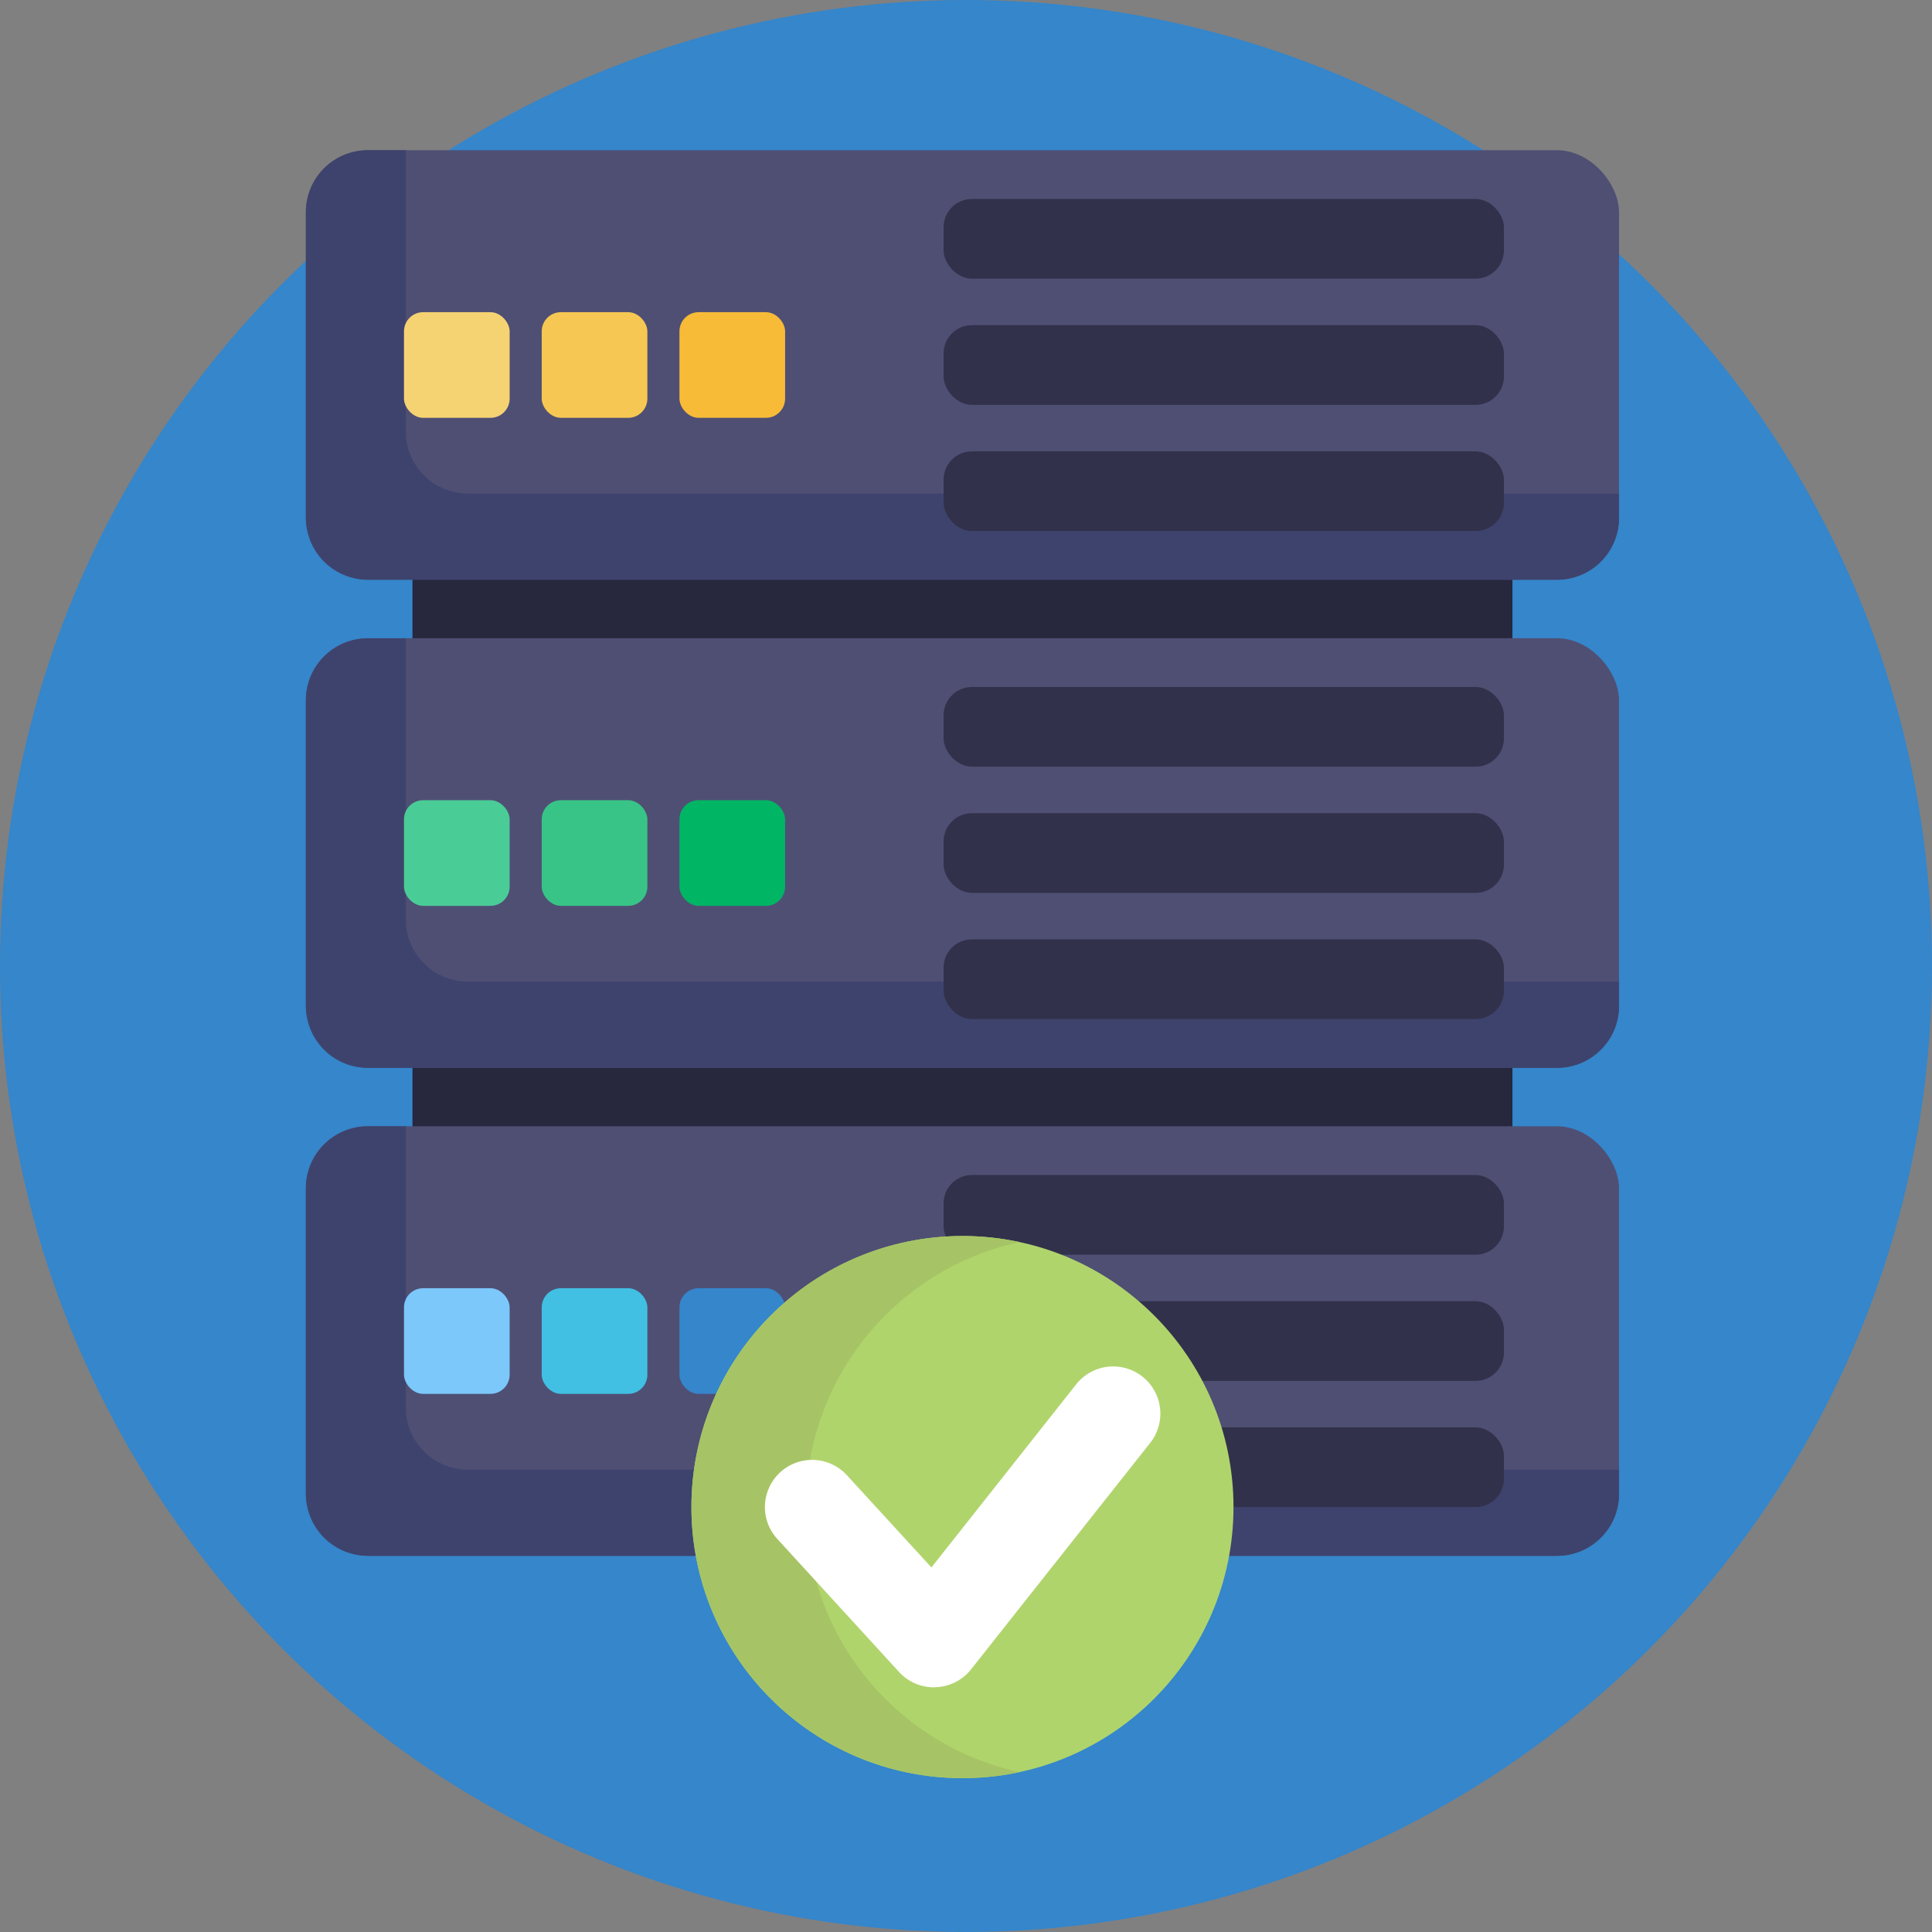
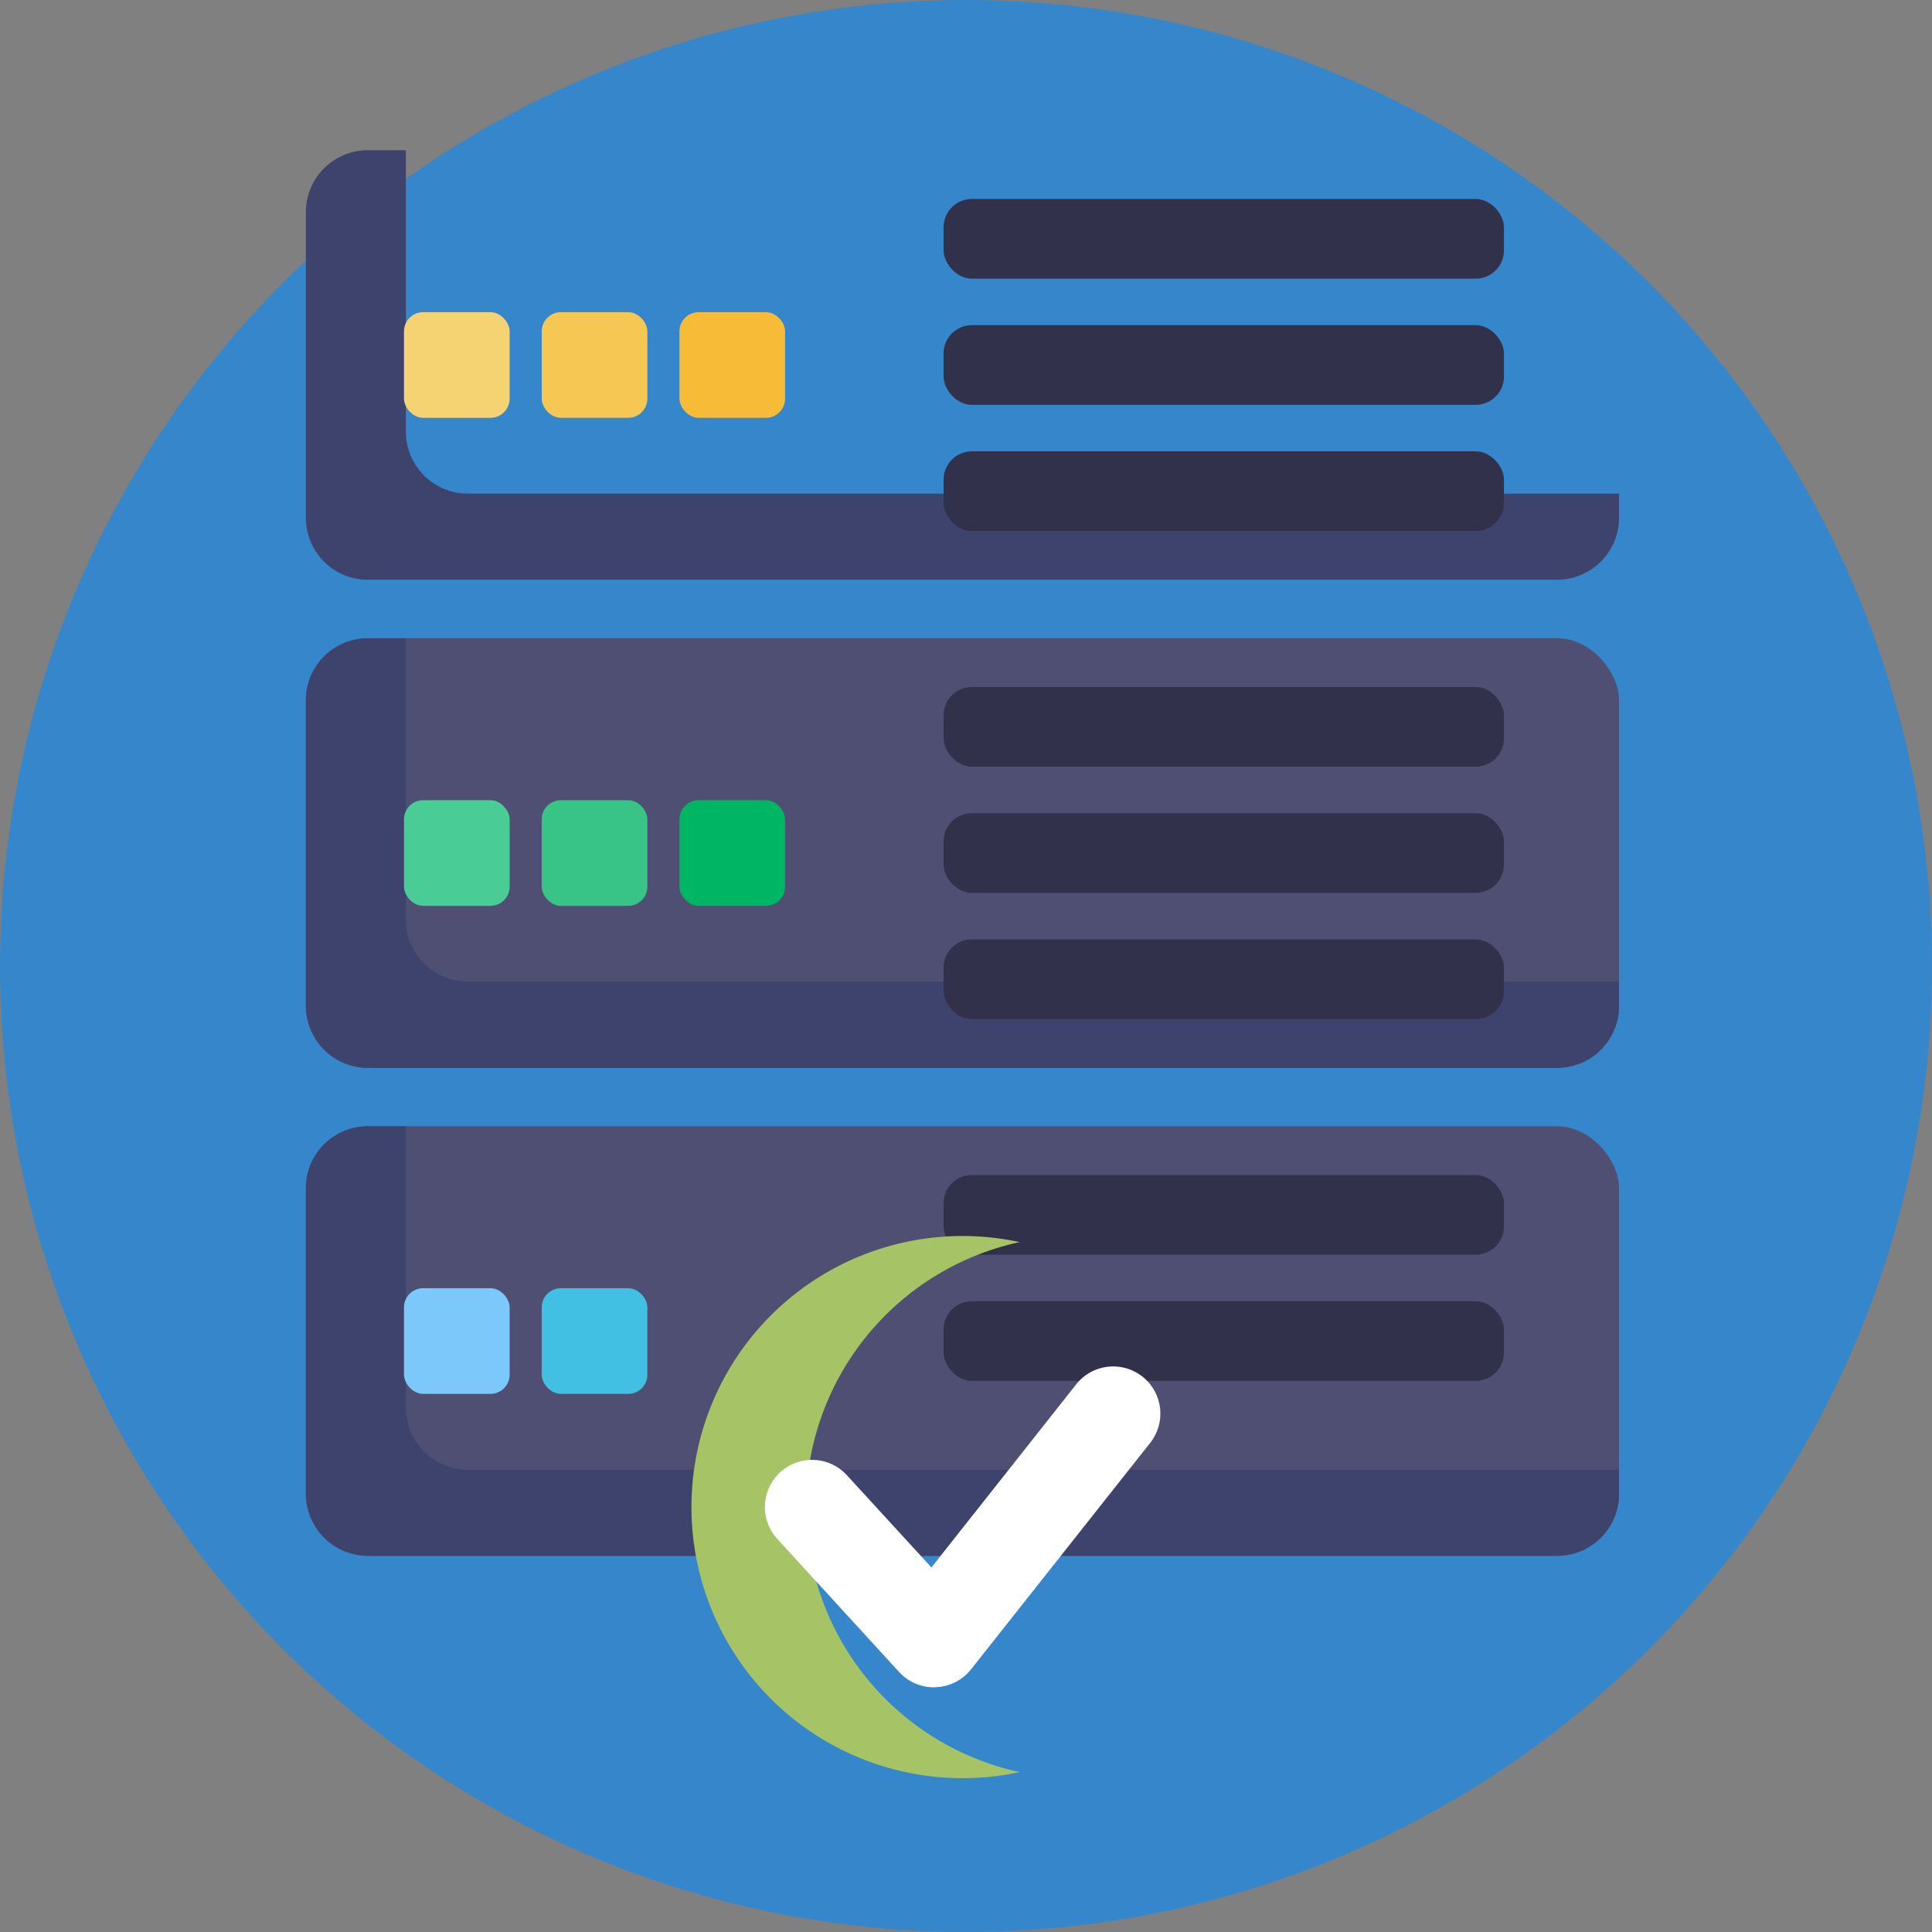
<svg xmlns="http://www.w3.org/2000/svg" viewBox="0 0 512 512">
  <rect x="0" y="0" width="512" height="512" fill="#808080" stroke="none" />
  <defs>
    <style>.cls-1{fill:#3586cb;}.cls-2{fill:#27273d;}.cls-3{fill:#4f4f74;}.cls-4{fill:#3e436d;}.cls-5{fill:#f6d372;}.cls-6{fill:#f6c752;}.cls-7{fill:#f7bb38;}.cls-8{fill:#32314b;}.cls-9{fill:#4acc97;}.cls-10{fill:#38c487;}.cls-11{fill:#00b564;}.cls-12{fill:#7cc8fb;}.cls-13{fill:#41c0e3;}.cls-14{fill:#b0d46c;}.cls-15{fill:#a6c465;}.cls-16{fill:#fff;}</style>
  </defs>
  <g id="BULINE">
    <circle class="cls-1" cx="256" cy="256" r="256" />
  </g>
  <g id="Icons">
-     <rect class="cls-2" x="109.31" y="79.73" width="291.5" height="286.23" />
-     <rect class="cls-3" x="81.06" y="39.81" width="348" height="113.83" rx="16.42" />
    <path class="cls-4" d="M429.06,130.81v6.41a16.42,16.42,0,0,1-16.42,16.42H97.48a16.42,16.42,0,0,1-16.42-16.42v-81A16.42,16.42,0,0,1,97.48,39.81h10.08v74.58A16.42,16.42,0,0,0,124,130.81Z" />
    <rect class="cls-5" x="107.06" y="82.73" width="28" height="28" rx="5.08" />
    <rect class="cls-6" x="143.56" y="82.73" width="28" height="28" rx="5.08" />
    <rect class="cls-7" x="180.06" y="82.73" width="28" height="28" rx="5.08" />
    <rect class="cls-8" x="250.06" y="52.73" width="148.5" height="21.12" rx="7.5" />
    <rect class="cls-8" x="250.06" y="86.17" width="148.5" height="21.12" rx="7.5" />
    <rect class="cls-8" x="250.06" y="119.61" width="148.5" height="21.12" rx="7.5" />
    <rect class="cls-3" x="81.06" y="169.14" width="348" height="113.83" rx="16.42" />
    <path class="cls-4" d="M429.06,260.14v6.41A16.42,16.42,0,0,1,412.64,283H97.48a16.42,16.42,0,0,1-16.42-16.42v-81a16.42,16.42,0,0,1,16.42-16.41h10.08v74.58A16.42,16.42,0,0,0,124,260.14Z" />
    <rect class="cls-9" x="107.06" y="212.06" width="28" height="28" rx="5.08" />
    <rect class="cls-10" x="143.56" y="212.06" width="28" height="28" rx="5.08" />
    <rect class="cls-11" x="180.06" y="212.06" width="28" height="28" rx="5.08" />
    <rect class="cls-8" x="250.06" y="182.06" width="148.5" height="21.12" rx="7.5" />
    <rect class="cls-8" x="250.06" y="215.5" width="148.5" height="21.12" rx="7.5" />
    <rect class="cls-8" x="250.06" y="248.94" width="148.5" height="21.12" rx="7.5" />
    <rect class="cls-3" x="81.06" y="298.48" width="348" height="113.83" rx="16.42" />
    <path class="cls-4" d="M429.06,389.48v6.41a16.42,16.42,0,0,1-16.42,16.42H97.48a16.42,16.42,0,0,1-16.42-16.42v-81a16.42,16.42,0,0,1,16.42-16.41h10.08v74.58A16.42,16.42,0,0,0,124,389.48Z" />
    <rect class="cls-12" x="107.06" y="341.39" width="28" height="28" rx="5.08" />
    <rect class="cls-13" x="143.56" y="341.39" width="28" height="28" rx="5.08" />
-     <rect class="cls-1" x="180.06" y="341.39" width="28" height="28" rx="5.08" />
    <rect class="cls-8" x="250.06" y="311.39" width="148.5" height="21.12" rx="7.5" />
    <rect class="cls-8" x="250.06" y="344.83" width="148.5" height="21.12" rx="7.5" />
-     <rect class="cls-8" x="250.06" y="378.27" width="148.5" height="21.12" rx="7.5" />
-     <circle class="cls-14" cx="255.06" cy="399.39" r="71.83" />
    <path class="cls-15" d="M270.23,469.62a71.84,71.84,0,1,1,0-140.45,71.85,71.85,0,0,0,0,140.45Z" />
-     <path class="cls-16" d="M247.5,447.16a12.53,12.53,0,0,1-9.22-4.05L206,407.84a12.5,12.5,0,0,1,18.43-16.9l22.41,24.45,38.36-48.52a12.5,12.5,0,0,1,19.61,15.51l-47.46,60a12.47,12.47,0,0,1-9.35,4.74Z" />
+     <path class="cls-16" d="M247.5,447.16a12.53,12.53,0,0,1-9.22-4.05L206,407.84a12.5,12.5,0,0,1,18.43-16.9l22.41,24.45,38.36-48.52a12.5,12.5,0,0,1,19.61,15.51l-47.46,60a12.47,12.47,0,0,1-9.35,4.74" />
  </g>
</svg>